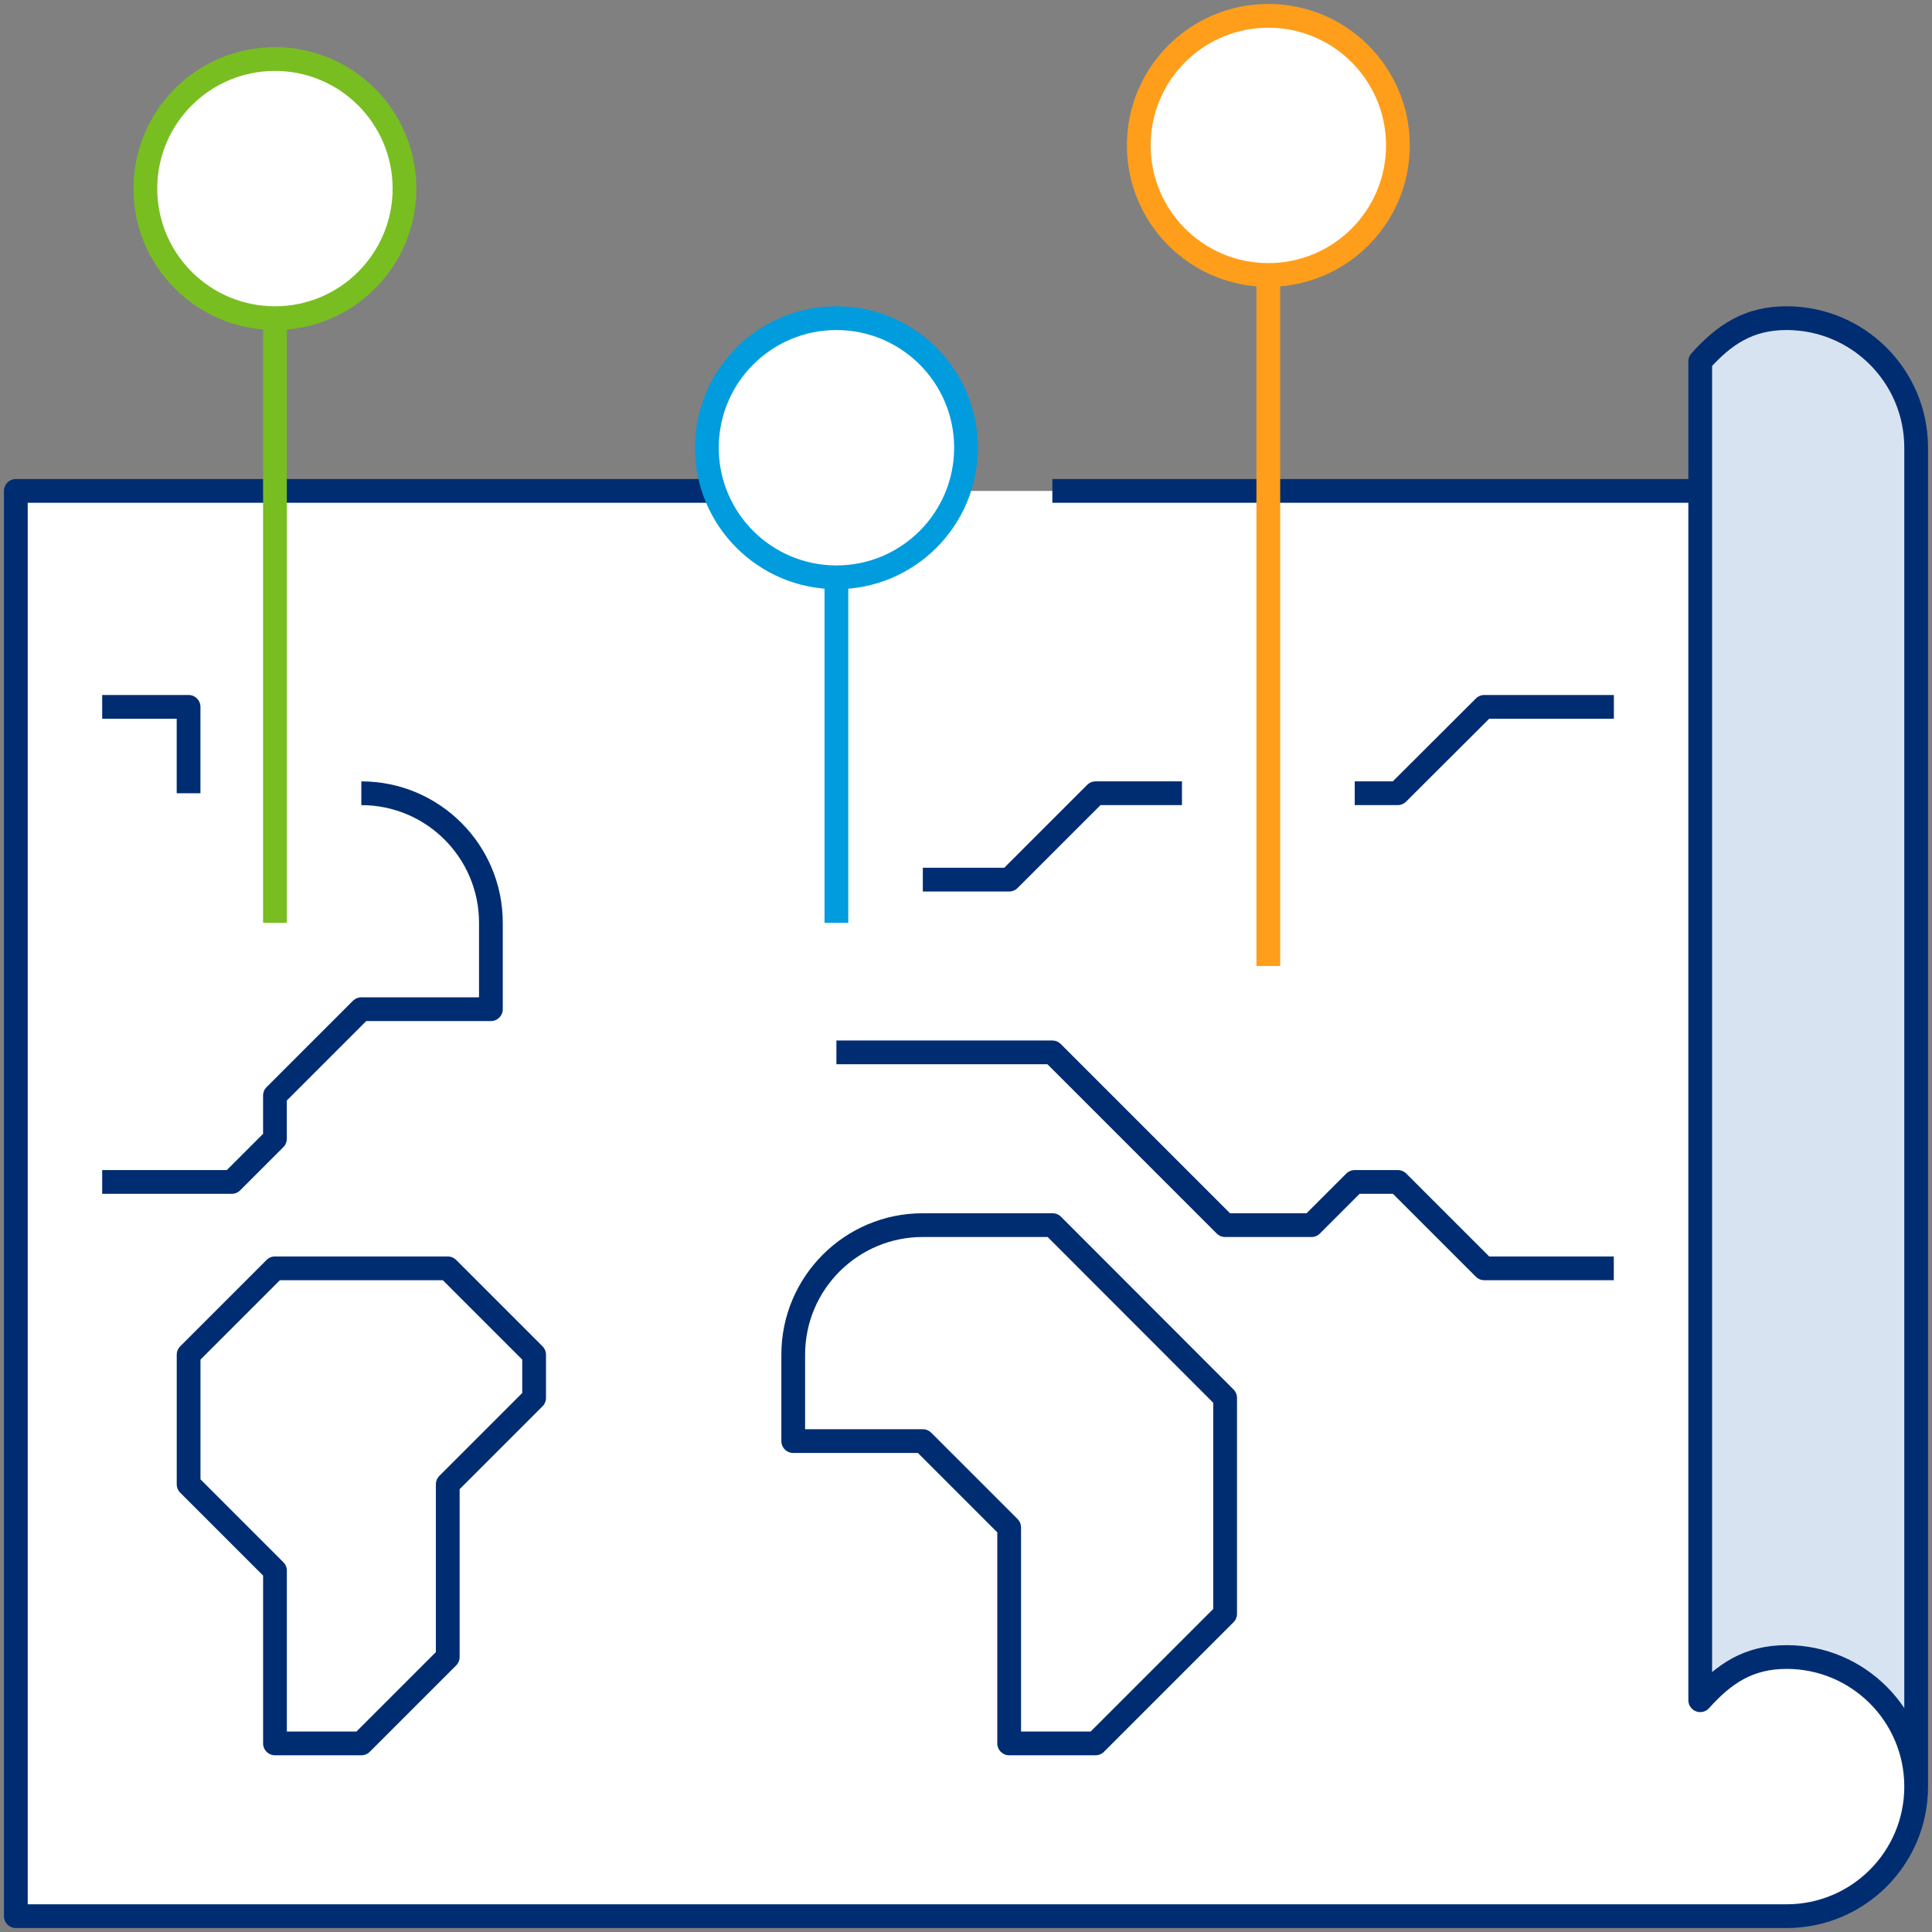
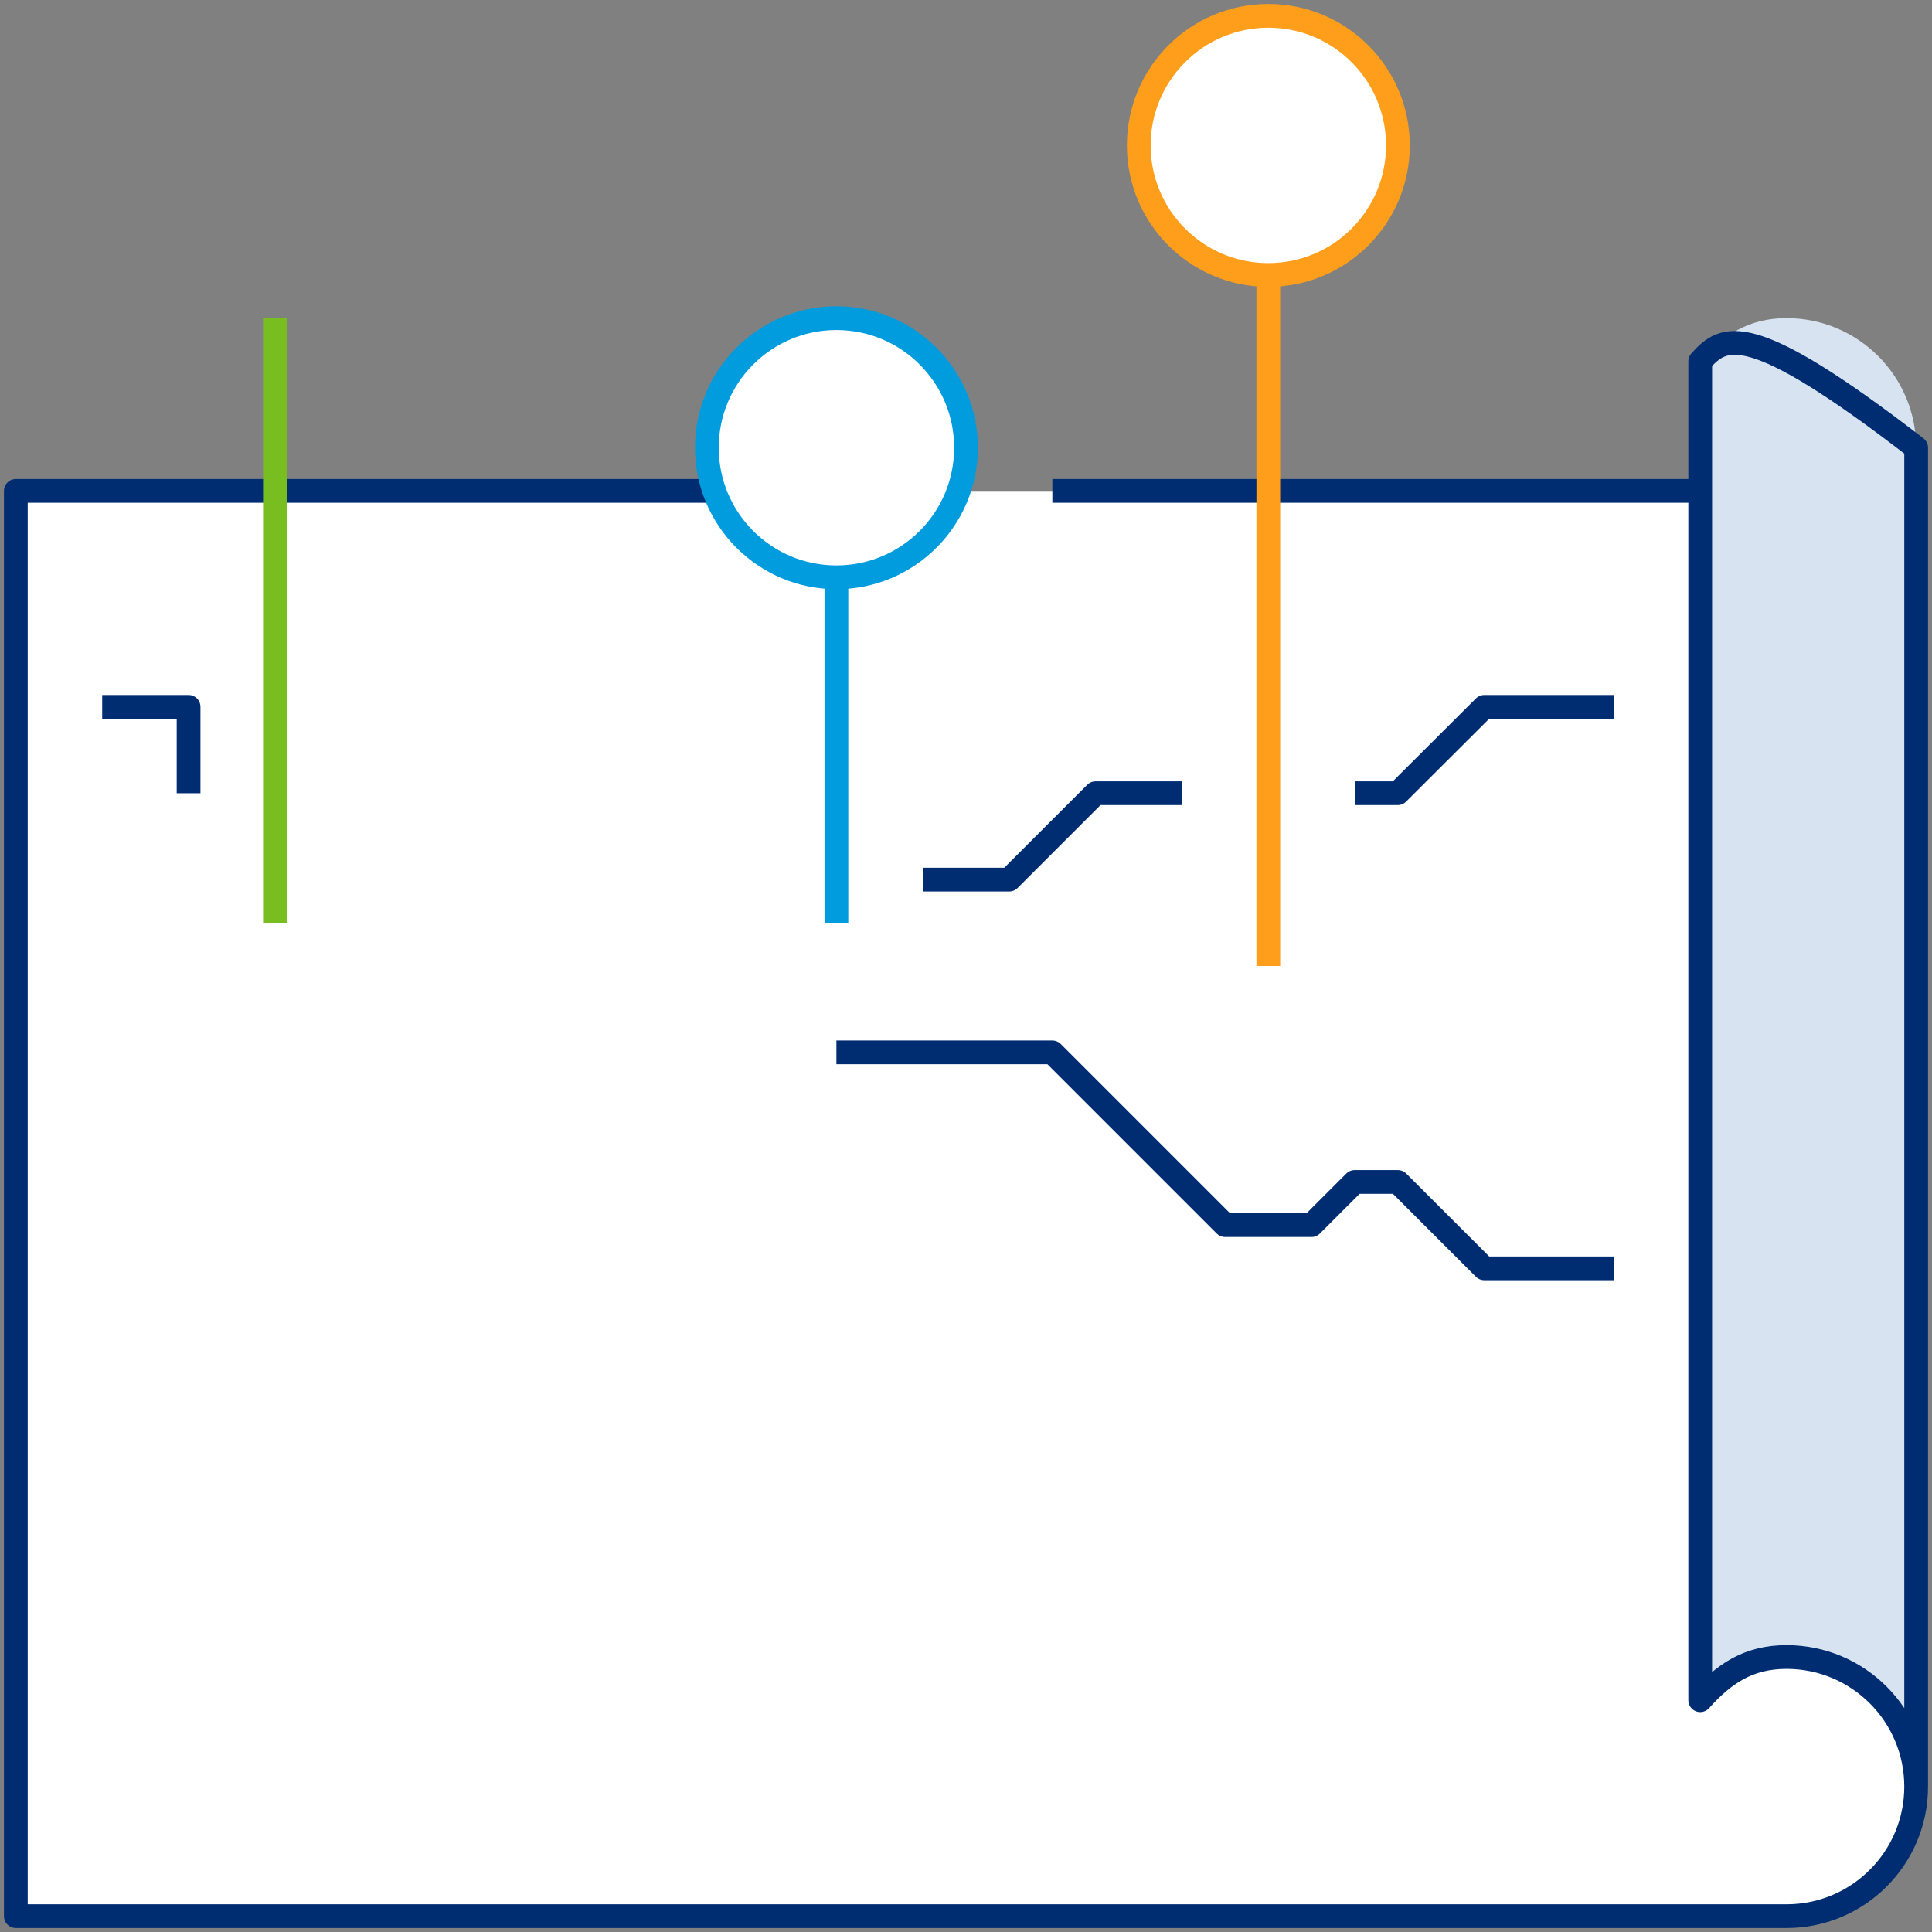
<svg xmlns="http://www.w3.org/2000/svg" width="122" height="122" viewBox="0 0 122 122" fill="none">
  <rect x="0" y="0" width="122" height="122" fill="#808080" stroke="none" />
  <path d="M121 31V112.818C121 117.337 117.337 121 112.818 121H1V31H121Z" fill="white" />
  <path d="M121 112.818V28.273C121 23.754 117.337 20.091 112.818 20.091C110.4 20.091 108.861 21.15 107.363 22.818V107.364C108.861 105.696 110.399 104.636 112.818 104.636C117.337 104.636 121 108.299 121 112.818Z" fill="#D8E3F2" />
  <path d="M66.453 31H107.362" stroke="#002D72" stroke-width="1.5" stroke-linejoin="round" />
-   <path d="M121 112.818V28.273C121 23.754 117.337 20.091 112.818 20.091C110.4 20.091 108.861 21.15 107.364 22.818V107.364C108.861 105.696 110.4 104.636 112.818 104.636C117.337 104.636 121 108.299 121 112.818ZM121 112.818C121 117.337 117.337 121 112.818 121H1V31H44.636" stroke="#002D72" stroke-width="1.5" stroke-linejoin="round" />
-   <path d="M22.816 50.091C27.335 50.091 30.999 53.754 30.999 58.273V63.727H22.817L17.362 69.182V71.909L14.635 74.636H6.453" stroke="#002D72" stroke-width="1.5" stroke-linejoin="round" />
+   <path d="M121 112.818V28.273C110.4 20.091 108.861 21.15 107.364 22.818V107.364C108.861 105.696 110.4 104.636 112.818 104.636C117.337 104.636 121 108.299 121 112.818ZM121 112.818C121 117.337 117.337 121 112.818 121H1V31H44.636" stroke="#002D72" stroke-width="1.5" stroke-linejoin="round" />
  <path d="M6.453 44.636H11.908V50.091" stroke="#002D72" stroke-width="1.5" stroke-linejoin="round" />
  <path d="M101.911 44.636H93.729L88.26 50.091H85.547" stroke="#002D72" stroke-width="1.5" stroke-linejoin="round" />
  <path d="M58.273 55.545H63.728L69.183 50.091H74.637" stroke="#002D72" stroke-width="1.5" stroke-linejoin="round" />
-   <path d="M69.181 110.091H63.726V96.454L58.272 91H50.09V85.545C50.09 81.026 53.753 77.363 58.272 77.363H66.467L77.363 88.272V101.909L69.181 110.091Z" stroke="#002D72" stroke-width="1.5" stroke-linejoin="round" />
-   <path d="M22.819 110.091L28.274 104.636V93.727L33.728 88.273V85.545L28.274 80.091H17.364L11.91 85.545V93.727L17.364 99.182V110.091H22.819Z" stroke="#002D72" stroke-width="1.5" stroke-linejoin="round" />
  <path d="M17.363 20.091V58.273" stroke="#78BE21" stroke-width="1.5" stroke-linejoin="round" />
  <path d="M52.816 66.455H66.453L77.362 77.364H82.816L85.544 74.637H88.271L93.726 80.091H101.907" stroke="#002D72" stroke-width="1.5" stroke-linejoin="round" />
  <path d="M52.816 36.455V58.273" stroke="#009CDE" stroke-width="1.5" stroke-linejoin="round" />
  <path d="M80.09 17.363V61" stroke="#FF9E1B" stroke-width="1.5" stroke-linejoin="round" />
-   <path d="M17.362 20.091C21.88 20.091 25.543 16.428 25.543 11.909C25.543 7.391 21.88 3.728 17.362 3.728C12.843 3.728 9.18 7.391 9.18 11.909C9.18 16.428 12.843 20.091 17.362 20.091Z" fill="white" stroke="#78BE21" stroke-width="1.5" stroke-linejoin="round" />
  <path d="M52.819 36.455C57.337 36.455 61.001 32.791 61.001 28.273C61.001 23.754 57.337 20.091 52.819 20.091C48.3 20.091 44.637 23.754 44.637 28.273C44.637 32.791 48.3 36.455 52.819 36.455Z" fill="white" stroke="#009CDE" stroke-width="1.5" stroke-linejoin="round" />
  <path d="M80.092 17.364C84.611 17.364 88.274 13.701 88.274 9.182C88.274 4.663 84.611 1 80.092 1C75.573 1 71.91 4.663 71.91 9.182C71.91 13.701 75.573 17.364 80.092 17.364Z" fill="white" stroke="#FF9E1B" stroke-width="1.5" stroke-linejoin="round" />
</svg>